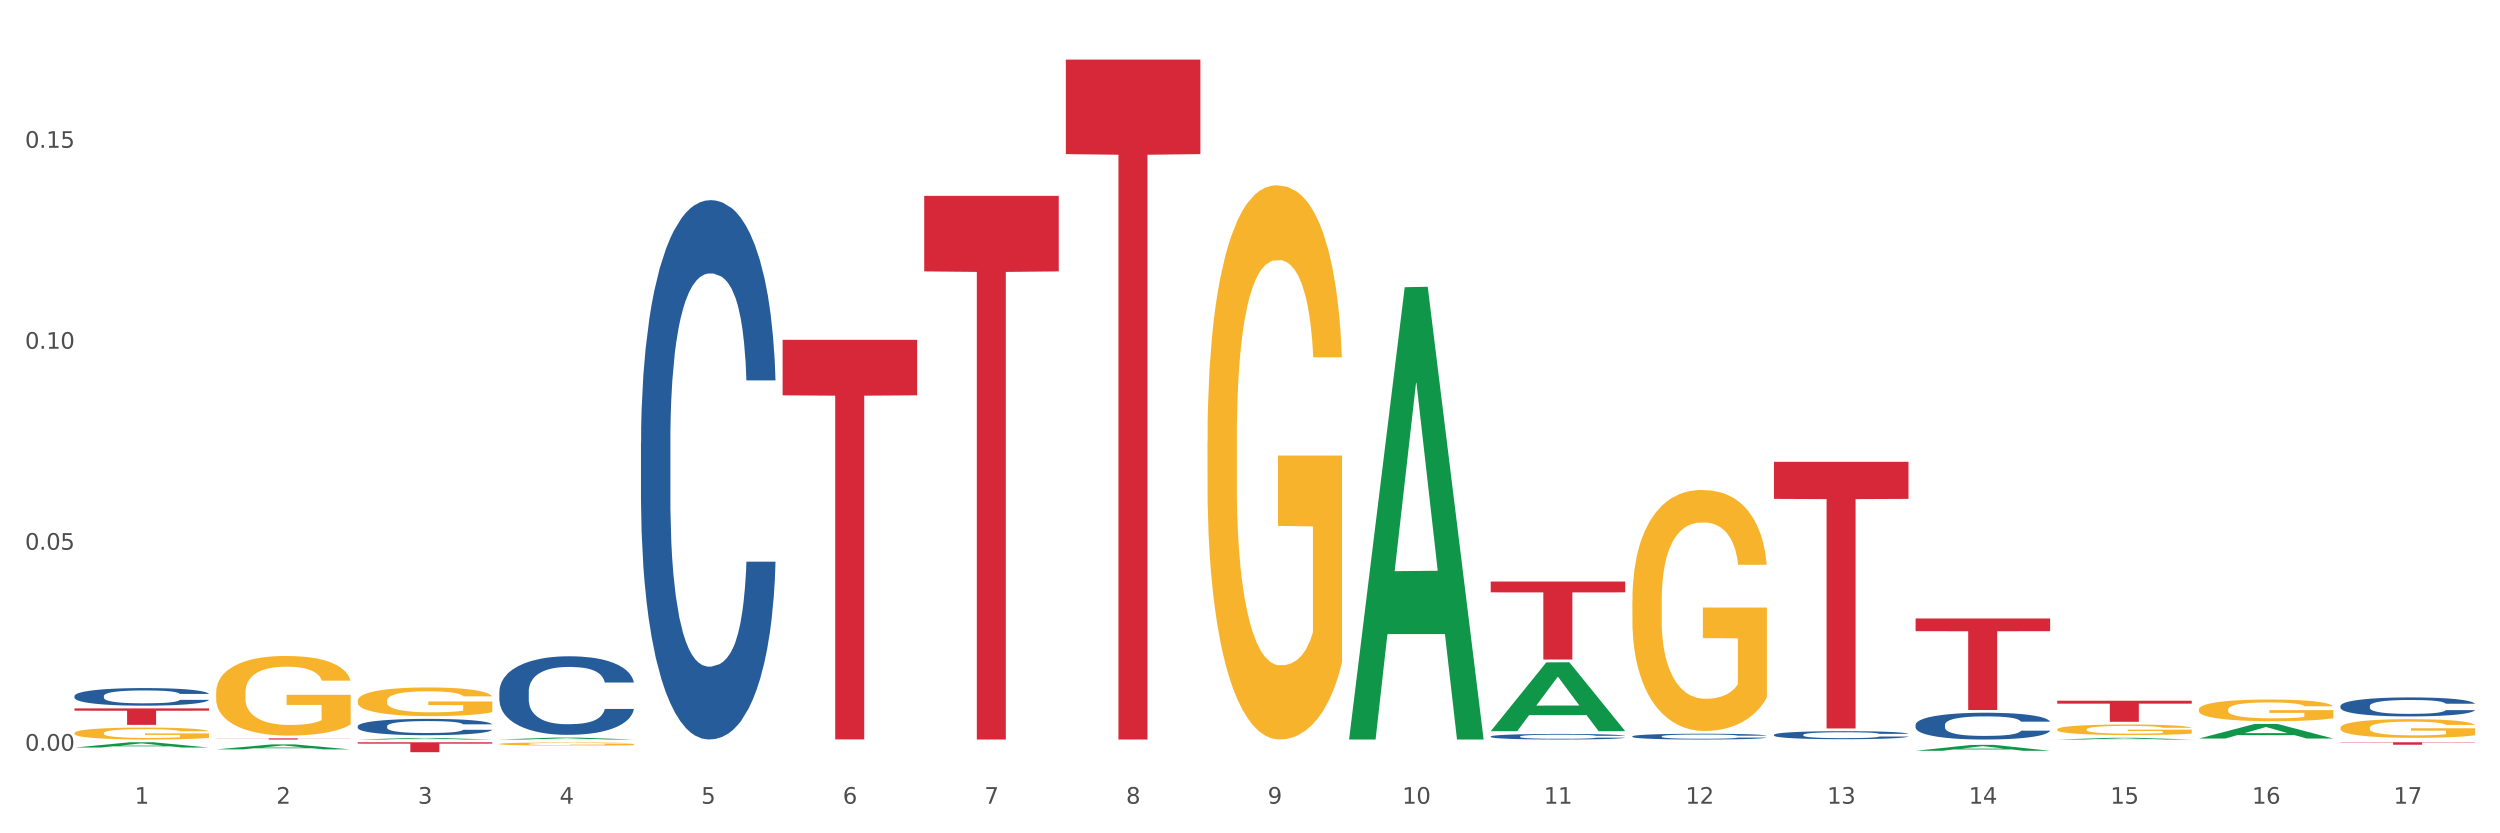
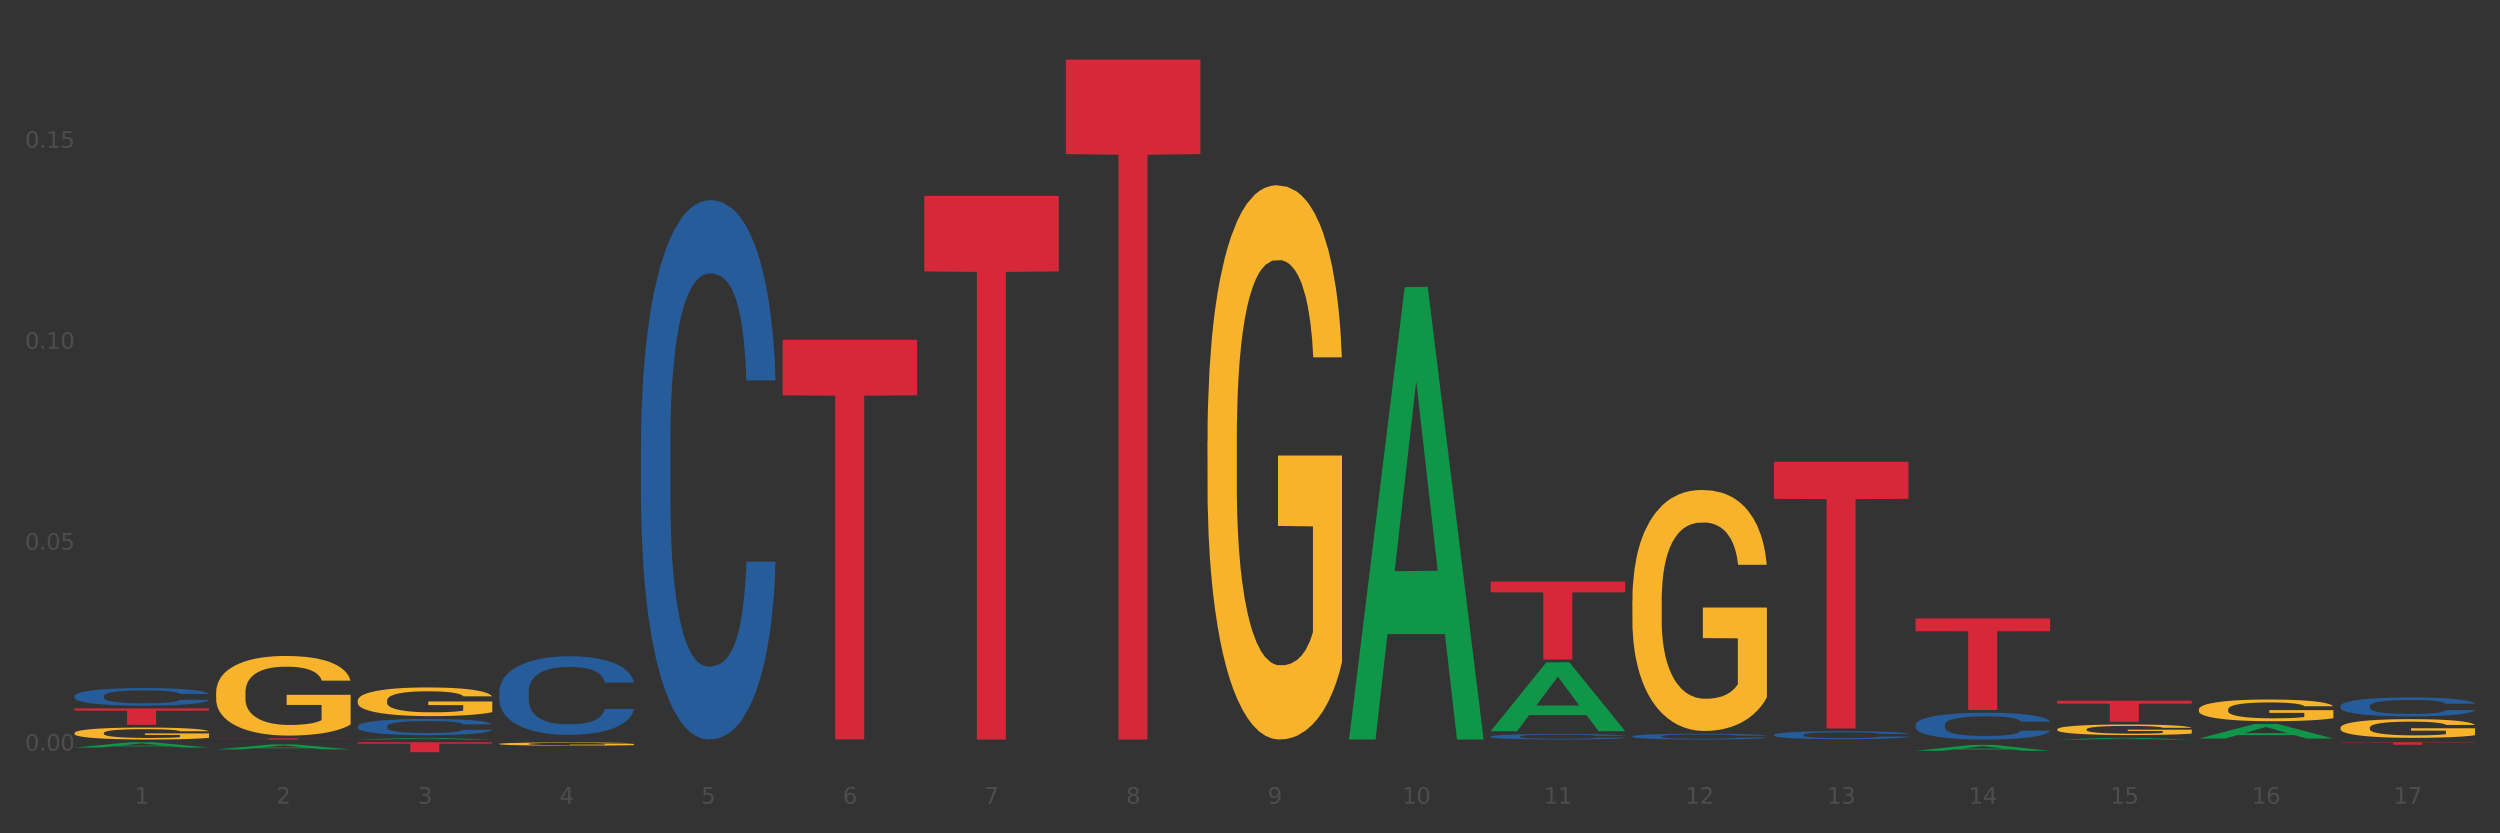
<svg xmlns="http://www.w3.org/2000/svg" xmlns:xlink="http://www.w3.org/1999/xlink" width="1080pt" height="360pt" viewBox="0 0 1080 360" version="1.1">
  <rect x="0" y="0" width="1080" height="360" fill="#333333" stroke="none" />
  <defs>
    <style type="text/css">*{stroke-linejoin: round; stroke-linecap: butt}</style>
  </defs>
  <g id="figure_1">
    <g id="patch_1">
-       <path d="M 0 360  L 1080 360  L 1080 0  L 0 0  z " style="fill: #ffffff; stroke: #ffffff; stroke-linejoin: miter" />
-     </g>
+       </g>
    <g id="axes_1">
      <g id="matplotlib.axis_1">
        <g id="xtick_1">
          <g id="text_1">
            <g style="fill: #4d4d4d" transform="translate(58.182 347.204) scale(0.096 -0.096)">
              <defs>
                <path id="DejaVuSans-31" d="M 794 531  L 1825 531  L 1825 4091  L 703 3866  L 703 4441  L 1819 4666  L 2450 4666  L 2450 531  L 3481 531  L 3481 0  L 794 0  L 794 531  z " transform="scale(0.016)" />
              </defs>
              <use xlink:href="#DejaVuSans-31" />
            </g>
          </g>
        </g>
        <g id="xtick_2">
          <g id="text_2">
            <g style="fill: #4d4d4d" transform="translate(119.364 347.204) scale(0.096 -0.096)">
              <defs>
                <path id="DejaVuSans-32" d="M 1228 531  L 3431 531  L 3431 0  L 469 0  L 469 531  Q 828 903 1448 1529  Q 2069 2156 2228 2338  Q 2531 2678 2651 2914  Q 2772 3150 2772 3378  Q 2772 3750 2511 3984  Q 2250 4219 1831 4219  Q 1534 4219 1204 4116  Q 875 4013 500 3803  L 500 4441  Q 881 4594 1212 4672  Q 1544 4750 1819 4750  Q 2544 4750 2975 4387  Q 3406 4025 3406 3419  Q 3406 3131 3298 2873  Q 3191 2616 2906 2266  Q 2828 2175 2409 1742  Q 1991 1309 1228 531  z " transform="scale(0.016)" />
              </defs>
              <use xlink:href="#DejaVuSans-32" />
            </g>
          </g>
        </g>
        <g id="xtick_3">
          <g id="text_3">
            <g style="fill: #4d4d4d" transform="translate(180.545 347.204) scale(0.096 -0.096)">
              <defs>
                <path id="DejaVuSans-33" d="M 2597 2516  Q 3050 2419 3304 2112  Q 3559 1806 3559 1356  Q 3559 666 3084 287  Q 2609 -91 1734 -91  Q 1441 -91 1130 -33  Q 819 25 488 141  L 488 750  Q 750 597 1062 519  Q 1375 441 1716 441  Q 2309 441 2620 675  Q 2931 909 2931 1356  Q 2931 1769 2642 2001  Q 2353 2234 1838 2234  L 1294 2234  L 1294 2753  L 1863 2753  Q 2328 2753 2575 2939  Q 2822 3125 2822 3475  Q 2822 3834 2567 4026  Q 2313 4219 1838 4219  Q 1578 4219 1281 4162  Q 984 4106 628 3988  L 628 4550  Q 988 4650 1302 4700  Q 1616 4750 1894 4750  Q 2613 4750 3031 4423  Q 3450 4097 3450 3541  Q 3450 3153 3228 2886  Q 3006 2619 2597 2516  z " transform="scale(0.016)" />
              </defs>
              <use xlink:href="#DejaVuSans-33" />
            </g>
          </g>
        </g>
        <g id="xtick_4">
          <g id="text_4">
            <g style="fill: #4d4d4d" transform="translate(241.726 347.204) scale(0.096 -0.096)">
              <defs>
-                 <path id="DejaVuSans-34" d="M 2419 4116  L 825 1625  L 2419 1625  L 2419 4116  z M 2253 4666  L 3047 4666  L 3047 1625  L 3713 1625  L 3713 1100  L 3047 1100  L 3047 0  L 2419 0  L 2419 1100  L 313 1100  L 313 1709  L 2253 4666  z " transform="scale(0.016)" />
+                 <path id="DejaVuSans-34" d="M 2419 4116  L 825 1625  L 2419 1625  L 2419 4116  z M 2253 4666  L 3047 4666  L 3047 1625  L 3713 1625  L 3713 1100  L 3047 1100  L 3047 0  L 2419 0  L 2419 1100  L 313 1100  L 313 1709  z " transform="scale(0.016)" />
              </defs>
              <use xlink:href="#DejaVuSans-34" />
            </g>
          </g>
        </g>
        <g id="xtick_5">
          <g id="text_5">
            <g style="fill: #4d4d4d" transform="translate(302.908 347.204) scale(0.096 -0.096)">
              <defs>
                <path id="DejaVuSans-35" d="M 691 4666  L 3169 4666  L 3169 4134  L 1269 4134  L 1269 2991  Q 1406 3038 1543 3061  Q 1681 3084 1819 3084  Q 2600 3084 3056 2656  Q 3513 2228 3513 1497  Q 3513 744 3044 326  Q 2575 -91 1722 -91  Q 1428 -91 1123 -41  Q 819 9 494 109  L 494 744  Q 775 591 1075 516  Q 1375 441 1709 441  Q 2250 441 2565 725  Q 2881 1009 2881 1497  Q 2881 1984 2565 2268  Q 2250 2553 1709 2553  Q 1456 2553 1204 2497  Q 953 2441 691 2322  L 691 4666  z " transform="scale(0.016)" />
              </defs>
              <use xlink:href="#DejaVuSans-35" />
            </g>
          </g>
        </g>
        <g id="xtick_6">
          <g id="text_6">
            <g style="fill: #4d4d4d" transform="translate(364.089 347.204) scale(0.096 -0.096)">
              <defs>
                <path id="DejaVuSans-36" d="M 2113 2584  Q 1688 2584 1439 2293  Q 1191 2003 1191 1497  Q 1191 994 1439 701  Q 1688 409 2113 409  Q 2538 409 2786 701  Q 3034 994 3034 1497  Q 3034 2003 2786 2293  Q 2538 2584 2113 2584  z M 3366 4563  L 3366 3988  Q 3128 4100 2886 4159  Q 2644 4219 2406 4219  Q 1781 4219 1451 3797  Q 1122 3375 1075 2522  Q 1259 2794 1537 2939  Q 1816 3084 2150 3084  Q 2853 3084 3261 2657  Q 3669 2231 3669 1497  Q 3669 778 3244 343  Q 2819 -91 2113 -91  Q 1303 -91 875 529  Q 447 1150 447 2328  Q 447 3434 972 4092  Q 1497 4750 2381 4750  Q 2619 4750 2861 4703  Q 3103 4656 3366 4563  z " transform="scale(0.016)" />
              </defs>
              <use xlink:href="#DejaVuSans-36" />
            </g>
          </g>
        </g>
        <g id="xtick_7">
          <g id="text_7">
            <g style="fill: #4d4d4d" transform="translate(425.271 347.204) scale(0.096 -0.096)">
              <defs>
                <path id="DejaVuSans-37" d="M 525 4666  L 3525 4666  L 3525 4397  L 1831 0  L 1172 0  L 2766 4134  L 525 4134  L 525 4666  z " transform="scale(0.016)" />
              </defs>
              <use xlink:href="#DejaVuSans-37" />
            </g>
          </g>
        </g>
        <g id="xtick_8">
          <g id="text_8">
            <g style="fill: #4d4d4d" transform="translate(486.452 347.204) scale(0.096 -0.096)">
              <defs>
                <path id="DejaVuSans-38" d="M 2034 2216  Q 1584 2216 1326 1975  Q 1069 1734 1069 1313  Q 1069 891 1326 650  Q 1584 409 2034 409  Q 2484 409 2743 651  Q 3003 894 3003 1313  Q 3003 1734 2745 1975  Q 2488 2216 2034 2216  z M 1403 2484  Q 997 2584 770 2862  Q 544 3141 544 3541  Q 544 4100 942 4425  Q 1341 4750 2034 4750  Q 2731 4750 3128 4425  Q 3525 4100 3525 3541  Q 3525 3141 3298 2862  Q 3072 2584 2669 2484  Q 3125 2378 3379 2068  Q 3634 1759 3634 1313  Q 3634 634 3220 271  Q 2806 -91 2034 -91  Q 1263 -91 848 271  Q 434 634 434 1313  Q 434 1759 690 2068  Q 947 2378 1403 2484  z M 1172 3481  Q 1172 3119 1398 2916  Q 1625 2713 2034 2713  Q 2441 2713 2670 2916  Q 2900 3119 2900 3481  Q 2900 3844 2670 4047  Q 2441 4250 2034 4250  Q 1625 4250 1398 4047  Q 1172 3844 1172 3481  z " transform="scale(0.016)" />
              </defs>
              <use xlink:href="#DejaVuSans-38" />
            </g>
          </g>
        </g>
        <g id="xtick_9">
          <g id="text_9">
            <g style="fill: #4d4d4d" transform="translate(547.634 347.204) scale(0.096 -0.096)">
              <defs>
                <path id="DejaVuSans-39" d="M 703 97  L 703 672  Q 941 559 1184 500  Q 1428 441 1663 441  Q 2288 441 2617 861  Q 2947 1281 2994 2138  Q 2813 1869 2534 1725  Q 2256 1581 1919 1581  Q 1219 1581 811 2004  Q 403 2428 403 3163  Q 403 3881 828 4315  Q 1253 4750 1959 4750  Q 2769 4750 3195 4129  Q 3622 3509 3622 2328  Q 3622 1225 3098 567  Q 2575 -91 1691 -91  Q 1453 -91 1209 -44  Q 966 3 703 97  z M 1959 2075  Q 2384 2075 2632 2365  Q 2881 2656 2881 3163  Q 2881 3666 2632 3958  Q 2384 4250 1959 4250  Q 1534 4250 1286 3958  Q 1038 3666 1038 3163  Q 1038 2656 1286 2365  Q 1534 2075 1959 2075  z " transform="scale(0.016)" />
              </defs>
              <use xlink:href="#DejaVuSans-39" />
            </g>
          </g>
        </g>
        <g id="xtick_10">
          <g id="text_10">
            <g style="fill: #4d4d4d" transform="translate(605.761 347.204) scale(0.096 -0.096)">
              <defs>
                <path id="DejaVuSans-30" d="M 2034 4250  Q 1547 4250 1301 3770  Q 1056 3291 1056 2328  Q 1056 1369 1301 889  Q 1547 409 2034 409  Q 2525 409 2770 889  Q 3016 1369 3016 2328  Q 3016 3291 2770 3770  Q 2525 4250 2034 4250  z M 2034 4750  Q 2819 4750 3233 4129  Q 3647 3509 3647 2328  Q 3647 1150 3233 529  Q 2819 -91 2034 -91  Q 1250 -91 836 529  Q 422 1150 422 2328  Q 422 3509 836 4129  Q 1250 4750 2034 4750  z " transform="scale(0.016)" />
              </defs>
              <use xlink:href="#DejaVuSans-31" />
              <use xlink:href="#DejaVuSans-30" transform="translate(63.623 0)" />
            </g>
          </g>
        </g>
        <g id="xtick_11">
          <g id="text_11">
            <g style="fill: #4d4d4d" transform="translate(666.942 347.204) scale(0.096 -0.096)">
              <use xlink:href="#DejaVuSans-31" />
              <use xlink:href="#DejaVuSans-31" transform="translate(63.623 0)" />
            </g>
          </g>
        </g>
        <g id="xtick_12">
          <g id="text_12">
            <g style="fill: #4d4d4d" transform="translate(728.124 347.204) scale(0.096 -0.096)">
              <use xlink:href="#DejaVuSans-31" />
              <use xlink:href="#DejaVuSans-32" transform="translate(63.623 0)" />
            </g>
          </g>
        </g>
        <g id="xtick_13">
          <g id="text_13">
            <g style="fill: #4d4d4d" transform="translate(789.305 347.204) scale(0.096 -0.096)">
              <use xlink:href="#DejaVuSans-31" />
              <use xlink:href="#DejaVuSans-33" transform="translate(63.623 0)" />
            </g>
          </g>
        </g>
        <g id="xtick_14">
          <g id="text_14">
            <g style="fill: #4d4d4d" transform="translate(850.487 347.204) scale(0.096 -0.096)">
              <use xlink:href="#DejaVuSans-31" />
              <use xlink:href="#DejaVuSans-34" transform="translate(63.623 0)" />
            </g>
          </g>
        </g>
        <g id="xtick_15">
          <g id="text_15">
            <g style="fill: #4d4d4d" transform="translate(911.668 347.204) scale(0.096 -0.096)">
              <use xlink:href="#DejaVuSans-31" />
              <use xlink:href="#DejaVuSans-35" transform="translate(63.623 0)" />
            </g>
          </g>
        </g>
        <g id="xtick_16">
          <g id="text_16">
            <g style="fill: #4d4d4d" transform="translate(972.849 347.204) scale(0.096 -0.096)">
              <use xlink:href="#DejaVuSans-31" />
              <use xlink:href="#DejaVuSans-36" transform="translate(63.623 0)" />
            </g>
          </g>
        </g>
        <g id="xtick_17">
          <g id="text_17">
            <g style="fill: #4d4d4d" transform="translate(1034.031 347.204) scale(0.096 -0.096)">
              <use xlink:href="#DejaVuSans-31" />
              <use xlink:href="#DejaVuSans-37" transform="translate(63.623 0)" />
            </g>
          </g>
        </g>
        <g id="xtick_18" />
        <g id="xtick_19" />
        <g id="xtick_20" />
        <g id="xtick_21" />
        <g id="xtick_22" />
        <g id="xtick_23" />
        <g id="xtick_24" />
        <g id="xtick_25" />
        <g id="xtick_26" />
        <g id="xtick_27" />
        <g id="xtick_28" />
        <g id="xtick_29" />
        <g id="xtick_30" />
        <g id="xtick_31" />
        <g id="xtick_32" />
        <g id="xtick_33" />
      </g>
      <g id="matplotlib.axis_2">
        <g id="ytick_1">
          <g id="text_18">
            <g style="fill: #4d4d4d" transform="translate(10.8 324.299) scale(0.096 -0.096)">
              <defs>
                <path id="DejaVuSans-2e" d="M 684 794  L 1344 794  L 1344 0  L 684 0  L 684 794  z " transform="scale(0.016)" />
              </defs>
              <use xlink:href="#DejaVuSans-30" />
              <use xlink:href="#DejaVuSans-2e" transform="translate(63.623 0)" />
              <use xlink:href="#DejaVuSans-30" transform="translate(95.41 0)" />
              <use xlink:href="#DejaVuSans-30" transform="translate(159.033 0)" />
            </g>
          </g>
        </g>
        <g id="ytick_2">
          <g id="text_19">
            <g style="fill: #4d4d4d" transform="translate(10.8 237.478) scale(0.096 -0.096)">
              <use xlink:href="#DejaVuSans-30" />
              <use xlink:href="#DejaVuSans-2e" transform="translate(63.623 0)" />
              <use xlink:href="#DejaVuSans-30" transform="translate(95.41 0)" />
              <use xlink:href="#DejaVuSans-35" transform="translate(159.033 0)" />
            </g>
          </g>
        </g>
        <g id="ytick_3">
          <g id="text_20">
            <g style="fill: #4d4d4d" transform="translate(10.8 150.657) scale(0.096 -0.096)">
              <use xlink:href="#DejaVuSans-30" />
              <use xlink:href="#DejaVuSans-2e" transform="translate(63.623 0)" />
              <use xlink:href="#DejaVuSans-31" transform="translate(95.41 0)" />
              <use xlink:href="#DejaVuSans-30" transform="translate(159.033 0)" />
            </g>
          </g>
        </g>
        <g id="ytick_4">
          <g id="text_21">
            <g style="fill: #4d4d4d" transform="translate(10.8 63.836) scale(0.096 -0.096)">
              <use xlink:href="#DejaVuSans-30" />
              <use xlink:href="#DejaVuSans-2e" transform="translate(63.623 0)" />
              <use xlink:href="#DejaVuSans-31" transform="translate(95.41 0)" />
              <use xlink:href="#DejaVuSans-35" transform="translate(159.033 0)" />
            </g>
          </g>
        </g>
        <g id="ytick_5" />
        <g id="ytick_6" />
        <g id="ytick_7" />
        <g id="ytick_8" />
      </g>
      <g id="PolyCollection_1">
        <path d="M 32.175 316.695  L 32.244 316.691  L 32.244 316.521  L 32.381 316.375  L 33.067 316.021  L 34.096 315.729  L 34.851 315.573  L 35.606 315.446  L 36.498 315.319  L 37.596 315.187  L 39.586 314.994  L 40.821 314.895  L 42.331 314.791  L 45.076 314.64  L 47.066 314.555  L 49.124 314.484  L 52.487 314.4  L 54.683 314.362  L 57.016 314.334  L 59.829 314.315  L 61.957 314.31  L 66.623 314.324  L 70.603 314.367  L 72.524 314.4  L 74.995 314.456  L 76.299 314.494  L 78.426 314.569  L 80.622 314.668  L 82.131 314.753  L 84.396 314.913  L 86.111 315.074  L 87.69 315.272  L 88.513 315.408  L 89.131 315.536  L 89.68 315.682  L 90.229 315.913  L 77.877 315.913  L 77.397 315.748  L 76.642 315.592  L 75.544 315.441  L 74.583 315.347  L 72.936 315.229  L 71.426 315.154  L 69.848 315.097  L 67.927 315.05  L 66.417 315.027  L 64.29 315.008  L 60.104 315.012  L 57.29 315.05  L 55.369 315.097  L 54.134 315.14  L 53.036 315.187  L 51.801 315.253  L 50.36 315.352  L 49.33 315.441  L 48.301 315.555  L 47.478 315.668  L 46.723 315.8  L 46.105 315.941  L 45.625 316.087  L 45.213 316.266  L 44.87 316.563  L 44.87 317.209  L 45.007 317.355  L 45.35 317.549  L 45.762 317.695  L 46.448 317.869  L 47.066 317.987  L 48.232 318.157  L 49.536 318.298  L 50.566 318.388  L 51.595 318.463  L 53.379 318.567  L 55.369 318.652  L 57.085 318.704  L 59.418 318.751  L 60.996 318.77  L 62.368 318.779  L 65.731 318.779  L 68.133 318.765  L 70.809 318.732  L 72.868 318.689  L 74.583 318.638  L 76.504 318.553  L 77.74 318.473  L 77.74 317.487  L 62.643 317.483  L 62.643 316.827  L 90.297 316.827  L 90.297 318.751  L 89.131 318.85  L 87.827 318.939  L 86.455 319.019  L 84.396 319.118  L 81.926 319.213  L 79.73 319.279  L 77.397 319.335  L 74.652 319.387  L 71.083 319.434  L 68.887 319.453  L 66.143 319.467  L 62.917 319.472  L 60.104 319.463  L 57.359 319.439  L 54.477 319.397  L 51.663 319.335  L 49.536 319.274  L 47.409 319.199  L 45.144 319.1  L 43.36 319.005  L 41.988 318.92  L 40.478 318.812  L 38.831 318.671  L 37.596 318.543  L 36.498 318.411  L 35.332 318.242  L 34.508 318.095  L 33.685 317.912  L 33.204 317.775  L 32.655 317.563  L 32.244 317.266  L 32.175 316.695  z " clip-path="url(#p2814a27811)" style="fill: #f7b32b" />
        <path d="M 93.356 299.271  L 93.425 299.24  L 93.425 298.109  L 93.562 297.135  L 94.248 294.779  L 95.278 292.831  L 96.033 291.794  L 96.787 290.946  L 97.68 290.098  L 98.778 289.218  L 100.768 287.93  L 102.003 287.27  L 103.512 286.579  L 106.257 285.574  L 108.247 285.008  L 110.306 284.537  L 113.668 283.972  L 115.864 283.72  L 118.197 283.532  L 121.011 283.406  L 123.138 283.375  L 127.804 283.469  L 131.784 283.752  L 133.706 283.972  L 136.176 284.349  L 137.48 284.6  L 139.607 285.103  L 141.803 285.762  L 143.313 286.328  L 145.577 287.396  L 147.293 288.464  L 148.871 289.784  L 149.695 290.695  L 150.312 291.543  L 150.861 292.517  L 151.41 294.056  L 139.058 294.056  L 138.578 292.957  L 137.823 291.92  L 136.725 290.915  L 135.764 290.286  L 134.118 289.501  L 132.608 288.998  L 131.03 288.621  L 129.108 288.307  L 127.599 288.15  L 125.471 288.024  L 121.285 288.056  L 118.472 288.307  L 116.55 288.621  L 115.315 288.904  L 114.217 289.218  L 112.982 289.658  L 111.541 290.318  L 110.512 290.915  L 109.482 291.669  L 108.659 292.423  L 107.904 293.302  L 107.287 294.245  L 106.806 295.219  L 106.394 296.413  L 106.051 298.392  L 106.051 302.696  L 106.189 303.67  L 106.532 304.958  L 106.943 305.932  L 107.63 307.094  L 108.247 307.88  L 109.414 309.011  L 110.718 309.953  L 111.747 310.55  L 112.776 311.053  L 114.56 311.744  L 116.55 312.309  L 118.266 312.655  L 120.599 312.969  L 122.177 313.095  L 123.55 313.158  L 126.912 313.158  L 129.314 313.063  L 131.99 312.844  L 134.049 312.561  L 135.764 312.215  L 137.686 311.65  L 138.921 311.116  L 138.921 304.549  L 123.824 304.518  L 123.824 300.151  L 151.479 300.151  L 151.479 312.969  L 150.312 313.629  L 149.008 314.226  L 147.636 314.76  L 145.577 315.42  L 143.107 316.048  L 140.911 316.488  L 138.578 316.865  L 135.833 317.21  L 132.265 317.525  L 130.069 317.65  L 127.324 317.745  L 124.099 317.776  L 121.285 317.713  L 118.54 317.556  L 115.658 317.273  L 112.845 316.865  L 110.718 316.456  L 108.59 315.954  L 106.326 315.294  L 104.542 314.666  L 103.169 314.1  L 101.66 313.378  L 100.013 312.435  L 98.778 311.587  L 97.68 310.707  L 96.513 309.576  L 95.69 308.602  L 94.866 307.377  L 94.386 306.466  L 93.837 305.052  L 93.425 303.073  L 93.356 299.271  z " clip-path="url(#p2814a27811)" style="fill: #f7b32b" />
        <path d="M 154.538 302.708  L 154.606 302.696  L 154.606 302.289  L 154.744 301.938  L 155.43 301.089  L 156.459 300.387  L 157.214 300.014  L 157.969 299.708  L 158.861 299.402  L 159.959 299.085  L 161.949 298.621  L 163.184 298.384  L 164.694 298.135  L 167.439 297.772  L 169.429 297.569  L 171.487 297.399  L 174.85 297.195  L 177.046 297.105  L 179.379 297.037  L 182.192 296.991  L 184.32 296.98  L 188.986 297.014  L 192.966 297.116  L 194.887 297.195  L 197.358 297.331  L 198.661 297.421  L 200.789 297.603  L 202.985 297.84  L 204.494 298.044  L 206.759 298.429  L 208.474 298.814  L 210.053 299.289  L 210.876 299.618  L 211.494 299.923  L 212.043 300.274  L 212.592 300.829  L 200.24 300.829  L 199.759 300.433  L 199.005 300.059  L 197.907 299.697  L 196.946 299.47  L 195.299 299.187  L 193.789 299.006  L 192.211 298.87  L 190.29 298.757  L 188.78 298.701  L 186.653 298.655  L 182.467 298.667  L 179.653 298.757  L 177.732 298.87  L 176.497 298.972  L 175.399 299.085  L 174.164 299.244  L 172.723 299.482  L 171.693 299.697  L 170.664 299.968  L 169.84 300.24  L 169.086 300.557  L 168.468 300.897  L 167.988 301.248  L 167.576 301.678  L 167.233 302.391  L 167.233 303.942  L 167.37 304.293  L 167.713 304.757  L 168.125 305.108  L 168.811 305.526  L 169.429 305.809  L 170.595 306.217  L 171.899 306.557  L 172.928 306.772  L 173.958 306.953  L 175.742 307.202  L 177.732 307.405  L 179.447 307.53  L 181.781 307.643  L 183.359 307.688  L 184.731 307.711  L 188.094 307.711  L 190.495 307.677  L 193.172 307.598  L 195.23 307.496  L 196.946 307.372  L 198.867 307.168  L 200.102 306.975  L 200.102 304.61  L 185.006 304.598  L 185.006 303.025  L 212.66 303.025  L 212.66 307.643  L 211.494 307.881  L 210.19 308.096  L 208.817 308.288  L 206.759 308.526  L 204.288 308.753  L 202.092 308.911  L 199.759 309.047  L 197.014 309.171  L 193.446 309.285  L 191.25 309.33  L 188.505 309.364  L 185.28 309.375  L 182.467 309.352  L 179.722 309.296  L 176.84 309.194  L 174.026 309.047  L 171.899 308.9  L 169.772 308.719  L 167.507 308.481  L 165.723 308.254  L 164.351 308.051  L 162.841 307.79  L 161.194 307.451  L 159.959 307.145  L 158.861 306.828  L 157.694 306.421  L 156.871 306.07  L 156.048 305.628  L 155.567 305.3  L 155.018 304.791  L 154.606 304.077  L 154.538 302.708  z " clip-path="url(#p2814a27811)" style="fill: #f7b32b" />
        <path d="M 215.719 321.374  L 215.788 321.373  L 215.788 321.329  L 215.925 321.29  L 216.611 321.197  L 217.641 321.121  L 218.395 321.08  L 219.15 321.046  L 220.042 321.013  L 221.14 320.978  L 223.13 320.928  L 224.366 320.902  L 225.875 320.874  L 228.62 320.835  L 230.61 320.812  L 232.669 320.794  L 236.031 320.772  L 238.227 320.762  L 240.56 320.754  L 243.374 320.749  L 245.501 320.748  L 250.167 320.752  L 254.147 320.763  L 256.069 320.772  L 258.539 320.786  L 259.843 320.796  L 261.97 320.816  L 264.166 320.842  L 265.676 320.864  L 267.94 320.907  L 269.656 320.949  L 271.234 321.001  L 272.057 321.037  L 272.675 321.07  L 273.224 321.108  L 273.773 321.169  L 261.421 321.169  L 260.941 321.126  L 260.186 321.085  L 259.088 321.045  L 258.127 321.02  L 256.48 320.989  L 254.971 320.97  L 253.392 320.955  L 251.471 320.942  L 249.961 320.936  L 247.834 320.931  L 243.648 320.933  L 240.835 320.942  L 238.913 320.955  L 237.678 320.966  L 236.58 320.978  L 235.345 320.996  L 233.904 321.022  L 232.875 321.045  L 231.845 321.075  L 231.022 321.105  L 230.267 321.139  L 229.649 321.176  L 229.169 321.215  L 228.757 321.262  L 228.414 321.34  L 228.414 321.509  L 228.551 321.548  L 228.895 321.598  L 229.306 321.637  L 229.993 321.683  L 230.61 321.714  L 231.777 321.758  L 233.08 321.795  L 234.11 321.819  L 235.139 321.839  L 236.923 321.866  L 238.913 321.888  L 240.629 321.902  L 242.962 321.914  L 244.54 321.919  L 245.913 321.921  L 249.275 321.921  L 251.677 321.918  L 254.353 321.909  L 256.412 321.898  L 258.127 321.884  L 260.049 321.862  L 261.284 321.841  L 261.284 321.582  L 246.187 321.581  L 246.187 321.409  L 273.842 321.409  L 273.842 321.914  L 272.675 321.94  L 271.371 321.964  L 269.999 321.985  L 267.94 322.011  L 265.47 322.035  L 263.274 322.053  L 260.941 322.068  L 258.196 322.081  L 254.628 322.094  L 252.432 322.098  L 249.687 322.102  L 246.462 322.103  L 243.648 322.101  L 240.903 322.095  L 238.021 322.084  L 235.208 322.068  L 233.08 322.051  L 230.953 322.032  L 228.689 322.006  L 226.905 321.981  L 225.532 321.959  L 224.022 321.93  L 222.376 321.893  L 221.14 321.86  L 220.042 321.825  L 218.876 321.78  L 218.052 321.742  L 217.229 321.694  L 216.749 321.658  L 216.2 321.602  L 215.788 321.524  L 215.719 321.374  z " clip-path="url(#p2814a27811)" style="fill: #f7b32b" />
        <path d="M 521.626 190.674  L 521.695 190.455  L 521.695 182.583  L 521.832 175.804  L 522.518 159.403  L 523.548 145.846  L 524.303 138.63  L 525.057 132.725  L 525.949 126.821  L 527.047 120.698  L 529.037 111.733  L 530.273 107.141  L 531.782 102.33  L 534.527 95.332  L 536.517 91.396  L 538.576 88.116  L 541.938 84.18  L 544.134 82.431  L 546.467 81.119  L 549.281 80.244  L 551.408 80.025  L 556.074 80.681  L 560.054 82.649  L 561.976 84.18  L 564.446 86.804  L 565.75 88.553  L 567.877 92.052  L 570.073 96.644  L 571.583 100.58  L 573.847 108.015  L 575.563 115.45  L 577.141 124.634  L 577.965 130.976  L 578.582 136.88  L 579.131 143.659  L 579.68 154.374  L 567.328 154.374  L 566.848 146.72  L 566.093 139.504  L 564.995 132.507  L 564.034 128.133  L 562.387 122.666  L 560.878 119.168  L 559.299 116.544  L 557.378 114.357  L 555.868 113.263  L 553.741 112.389  L 549.555 112.607  L 546.742 114.357  L 544.82 116.544  L 543.585 118.512  L 542.487 120.698  L 541.252 123.76  L 539.811 128.352  L 538.782 132.507  L 537.752 137.755  L 536.929 143.003  L 536.174 149.126  L 535.556 155.686  L 535.076 162.465  L 534.664 170.774  L 534.321 184.551  L 534.321 214.509  L 534.459 221.288  L 534.802 230.253  L 535.213 237.032  L 535.9 245.123  L 536.517 250.59  L 537.684 258.462  L 538.988 265.022  L 540.017 269.177  L 541.046 272.676  L 542.83 277.487  L 544.82 281.423  L 546.536 283.828  L 548.869 286.015  L 550.447 286.89  L 551.82 287.327  L 555.182 287.327  L 557.584 286.671  L 560.26 285.14  L 562.319 283.172  L 564.034 280.767  L 565.956 276.831  L 567.191 273.113  L 567.191 227.411  L 552.094 227.192  L 552.094 196.797  L 579.749 196.797  L 579.749 286.015  L 578.582 290.607  L 577.278 294.762  L 575.906 298.479  L 573.847 303.072  L 571.377 307.445  L 569.181 310.506  L 566.848 313.13  L 564.103 315.536  L 560.535 317.723  L 558.339 318.597  L 555.594 319.253  L 552.369 319.472  L 549.555 319.035  L 546.81 317.941  L 543.928 315.973  L 541.115 313.13  L 538.988 310.288  L 536.86 306.789  L 534.596 302.197  L 532.812 297.823  L 531.439 293.887  L 529.93 288.858  L 528.283 282.298  L 527.047 276.393  L 525.949 270.271  L 524.783 262.398  L 523.959 255.62  L 523.136 247.091  L 522.656 240.75  L 522.107 230.909  L 521.695 217.133  L 521.626 190.674  z " clip-path="url(#p2814a27811)" style="fill: #f7b32b" />
        <path d="M 705.171 259.781  L 705.239 259.686  L 705.239 256.262  L 705.376 253.314  L 706.063 246.182  L 707.092 240.286  L 707.847 237.148  L 708.602 234.58  L 709.494 232.013  L 710.592 229.35  L 712.582 225.451  L 713.817 223.454  L 715.327 221.362  L 718.071 218.319  L 720.061 216.607  L 722.12 215.181  L 725.483 213.469  L 727.678 212.708  L 730.012 212.137  L 732.825 211.757  L 734.952 211.662  L 739.619 211.947  L 743.599 212.803  L 745.52 213.469  L 747.99 214.61  L 749.294 215.371  L 751.421 216.892  L 753.617 218.889  L 755.127 220.601  L 757.391 223.834  L 759.107 227.068  L 760.685 231.062  L 761.509 233.82  L 762.126 236.387  L 762.675 239.335  L 763.224 243.995  L 750.872 243.995  L 750.392 240.667  L 749.637 237.528  L 748.539 234.485  L 747.579 232.583  L 745.932 230.206  L 744.422 228.684  L 742.844 227.543  L 740.922 226.592  L 739.413 226.117  L 737.285 225.736  L 733.099 225.831  L 730.286 226.592  L 728.365 227.543  L 727.129 228.399  L 726.031 229.35  L 724.796 230.681  L 723.355 232.678  L 722.326 234.485  L 721.297 236.768  L 720.473 239.05  L 719.718 241.713  L 719.101 244.565  L 718.62 247.513  L 718.209 251.127  L 717.866 257.118  L 717.866 270.147  L 718.003 273.095  L 718.346 276.994  L 718.758 279.942  L 719.444 283.46  L 720.061 285.838  L 721.228 289.261  L 722.532 292.114  L 723.561 293.921  L 724.59 295.442  L 726.375 297.534  L 728.365 299.246  L 730.08 300.292  L 732.413 301.243  L 733.992 301.624  L 735.364 301.814  L 738.726 301.814  L 741.128 301.529  L 743.804 300.863  L 745.863 300.007  L 747.579 298.961  L 749.5 297.249  L 750.735 295.633  L 750.735 275.757  L 735.638 275.662  L 735.638 262.444  L 763.293 262.444  L 763.293 301.243  L 762.126 303.24  L 760.823 305.047  L 759.45 306.664  L 757.391 308.661  L 754.921 310.563  L 752.725 311.894  L 750.392 313.035  L 747.647 314.081  L 744.079 315.032  L 741.883 315.413  L 739.138 315.698  L 735.913 315.793  L 733.099 315.603  L 730.355 315.127  L 727.473 314.272  L 724.659 313.035  L 722.532 311.799  L 720.405 310.277  L 718.14 308.28  L 716.356 306.379  L 714.983 304.667  L 713.474 302.48  L 711.827 299.627  L 710.592 297.059  L 709.494 294.396  L 708.327 290.973  L 707.504 288.025  L 706.68 284.316  L 706.2 281.558  L 705.651 277.279  L 705.239 271.288  L 705.171 259.781  z " clip-path="url(#p2814a27811)" style="fill: #f7b32b" />
        <path d="M 888.715 315.094  L 888.783 315.09  L 888.783 314.94  L 888.921 314.811  L 889.607 314.499  L 890.636 314.24  L 891.391 314.103  L 892.146 313.99  L 893.038 313.878  L 894.136 313.761  L 896.126 313.591  L 897.361 313.503  L 898.871 313.411  L 901.616 313.278  L 903.606 313.203  L 905.664 313.141  L 909.027 313.066  L 911.223 313.032  L 913.556 313.007  L 916.369 312.991  L 918.497 312.987  L 923.163 312.999  L 927.143 313.036  L 929.064 313.066  L 931.535 313.116  L 932.838 313.149  L 934.966 313.216  L 937.162 313.303  L 938.671 313.378  L 940.936 313.52  L 942.651 313.661  L 944.23 313.836  L 945.053 313.957  L 945.671 314.07  L 946.22 314.199  L 946.769 314.403  L 934.417 314.403  L 933.936 314.257  L 933.182 314.12  L 932.084 313.986  L 931.123 313.903  L 929.476 313.799  L 927.966 313.732  L 926.388 313.682  L 924.467 313.641  L 922.957 313.62  L 920.83 313.603  L 916.644 313.607  L 913.83 313.641  L 911.909 313.682  L 910.674 313.72  L 909.576 313.761  L 908.341 313.82  L 906.899 313.907  L 905.87 313.986  L 904.841 314.086  L 904.017 314.186  L 903.263 314.303  L 902.645 314.428  L 902.165 314.557  L 901.753 314.715  L 901.41 314.978  L 901.41 315.549  L 901.547 315.678  L 901.89 315.848  L 902.302 315.978  L 902.988 316.132  L 903.606 316.236  L 904.772 316.386  L 906.076 316.511  L 907.105 316.59  L 908.135 316.657  L 909.919 316.748  L 911.909 316.823  L 913.624 316.869  L 915.958 316.911  L 917.536 316.927  L 918.908 316.936  L 922.271 316.936  L 924.672 316.923  L 927.349 316.894  L 929.407 316.857  L 931.123 316.811  L 933.044 316.736  L 934.279 316.665  L 934.279 315.794  L 919.183 315.79  L 919.183 315.211  L 946.837 315.211  L 946.837 316.911  L 945.671 316.998  L 944.367 317.077  L 942.994 317.148  L 940.936 317.236  L 938.465 317.319  L 936.269 317.377  L 933.936 317.427  L 931.191 317.473  L 927.623 317.515  L 925.427 317.532  L 922.682 317.544  L 919.457 317.548  L 916.644 317.54  L 913.899 317.519  L 911.017 317.482  L 908.203 317.427  L 906.076 317.373  L 903.949 317.307  L 901.684 317.219  L 899.9 317.136  L 898.528 317.061  L 897.018 316.965  L 895.371 316.84  L 894.136 316.727  L 893.038 316.611  L 891.871 316.461  L 891.048 316.332  L 890.224 316.169  L 889.744 316.048  L 889.195 315.861  L 888.783 315.599  L 888.715 315.094  z " clip-path="url(#p2814a27811)" style="fill: #f7b32b" />
        <path d="M 949.896 306.526  L 949.965 306.517  L 949.965 306.209  L 950.102 305.944  L 950.788 305.302  L 951.818 304.772  L 952.572 304.489  L 953.327 304.258  L 954.219 304.027  L 955.317 303.788  L 957.307 303.437  L 958.543 303.257  L 960.052 303.069  L 962.797 302.795  L 964.787 302.641  L 966.846 302.513  L 970.208 302.359  L 972.404 302.29  L 974.737 302.239  L 977.551 302.204  L 979.678 302.196  L 984.344 302.222  L 988.324 302.299  L 990.246 302.359  L 992.716 302.461  L 994.02 302.53  L 996.147 302.667  L 998.343 302.846  L 999.853 303  L 1002.117 303.291  L 1003.833 303.582  L 1005.411 303.942  L 1006.234 304.19  L 1006.852 304.421  L 1007.401 304.686  L 1007.95 305.105  L 995.598 305.105  L 995.118 304.806  L 994.363 304.523  L 993.265 304.25  L 992.304 304.079  L 990.657 303.865  L 989.148 303.728  L 987.569 303.625  L 985.648 303.539  L 984.138 303.497  L 982.011 303.462  L 977.825 303.471  L 975.012 303.539  L 973.09 303.625  L 971.855 303.702  L 970.757 303.788  L 969.522 303.907  L 968.081 304.087  L 967.052 304.25  L 966.022 304.455  L 965.199 304.66  L 964.444 304.9  L 963.826 305.157  L 963.346 305.422  L 962.934 305.747  L 962.591 306.286  L 962.591 307.459  L 962.728 307.724  L 963.072 308.075  L 963.483 308.34  L 964.169 308.657  L 964.787 308.871  L 965.954 309.179  L 967.257 309.435  L 968.287 309.598  L 969.316 309.735  L 971.1 309.923  L 973.09 310.077  L 974.806 310.171  L 977.139 310.257  L 978.717 310.291  L 980.09 310.308  L 983.452 310.308  L 985.854 310.282  L 988.53 310.223  L 990.589 310.146  L 992.304 310.051  L 994.226 309.897  L 995.461 309.752  L 995.461 307.963  L 980.364 307.955  L 980.364 306.765  L 1008.019 306.765  L 1008.019 310.257  L 1006.852 310.437  L 1005.548 310.599  L 1004.176 310.745  L 1002.117 310.924  L 999.647 311.095  L 997.451 311.215  L 995.118 311.318  L 992.373 311.412  L 988.805 311.498  L 986.609 311.532  L 983.864 311.558  L 980.639 311.566  L 977.825 311.549  L 975.08 311.506  L 972.198 311.429  L 969.385 311.318  L 967.257 311.207  L 965.13 311.07  L 962.866 310.89  L 961.082 310.719  L 959.709 310.565  L 958.199 310.368  L 956.553 310.111  L 955.317 309.88  L 954.219 309.641  L 953.053 309.333  L 952.229 309.067  L 951.406 308.734  L 950.926 308.485  L 950.377 308.1  L 949.965 307.561  L 949.896 306.526  z " clip-path="url(#p2814a27811)" style="fill: #f7b32b" />
        <path d="M 888.715 319.471  L 888.775 319.47  L 912.743 318.728  L 922.689 318.728  L 946.837 319.472  L 935.333 319.472  L 930.12 319.299  L 905.373 319.299  L 905.193 319.301  L 900.16 319.472  L 888.715 319.472  L 888.715 319.471  L 908.488 319.195  L 927.004 319.195  L 917.836 318.886  L 917.716 318.885  L 917.596 318.887  L 908.428 319.195  L 908.488 319.195  L 888.715 319.471  z " clip-path="url(#p2814a27811)" style="fill: #109648" />
        <path d="M 949.896 319.047  L 949.956 319.041  L 973.924 312.752  L 983.871 312.746  L 1008.019 319.059  L 996.514 319.059  L 991.301 317.589  L 966.554 317.589  L 966.374 317.613  L 961.341 319.059  L 949.896 319.059  L 949.896 319.047  L 969.67 316.712  L 988.185 316.706  L 979.017 314.091  L 978.897 314.079  L 978.778 314.097  L 969.61 316.706  L 969.67 316.712  L 949.896 319.047  z " clip-path="url(#p2814a27811)" style="fill: #109648" />
        <path d="M 1011.078 314.406  L 1011.146 314.399  L 1011.146 314.133  L 1011.284 313.904  L 1011.97 313.351  L 1012.999 312.893  L 1013.754 312.649  L 1014.509 312.45  L 1015.401 312.251  L 1016.499 312.044  L 1018.489 311.741  L 1019.724 311.586  L 1021.234 311.424  L 1023.978 311.188  L 1025.969 311.055  L 1028.027 310.944  L 1031.39 310.811  L 1033.585 310.752  L 1035.919 310.708  L 1038.732 310.678  L 1040.859 310.671  L 1045.526 310.693  L 1049.506 310.76  L 1051.427 310.811  L 1053.897 310.9  L 1055.201 310.959  L 1057.328 311.077  L 1059.524 311.232  L 1061.034 311.365  L 1063.299 311.616  L 1065.014 311.867  L 1066.592 312.177  L 1067.416 312.391  L 1068.033 312.59  L 1068.582 312.819  L 1069.131 313.181  L 1056.78 313.181  L 1056.299 312.923  L 1055.544 312.679  L 1054.446 312.443  L 1053.486 312.295  L 1051.839 312.111  L 1050.329 311.992  L 1048.751 311.904  L 1046.829 311.83  L 1045.32 311.793  L 1043.192 311.764  L 1039.007 311.771  L 1036.193 311.83  L 1034.272 311.904  L 1033.037 311.97  L 1031.939 312.044  L 1030.703 312.147  L 1029.262 312.302  L 1028.233 312.443  L 1027.204 312.62  L 1026.38 312.797  L 1025.625 313.004  L 1025.008 313.225  L 1024.527 313.454  L 1024.116 313.734  L 1023.773 314.2  L 1023.773 315.211  L 1023.91 315.44  L 1024.253 315.742  L 1024.665 315.971  L 1025.351 316.244  L 1025.969 316.429  L 1027.135 316.695  L 1028.439 316.916  L 1029.468 317.056  L 1030.498 317.174  L 1032.282 317.337  L 1034.272 317.47  L 1035.987 317.551  L 1038.32 317.625  L 1039.899 317.654  L 1041.271 317.669  L 1044.634 317.669  L 1047.035 317.647  L 1049.712 317.595  L 1051.77 317.529  L 1053.486 317.448  L 1055.407 317.315  L 1056.642 317.189  L 1056.642 315.646  L 1041.546 315.639  L 1041.546 314.613  L 1069.2 314.613  L 1069.2 317.625  L 1068.033 317.78  L 1066.73 317.92  L 1065.357 318.045  L 1063.299 318.2  L 1060.828 318.348  L 1058.632 318.451  L 1056.299 318.54  L 1053.554 318.621  L 1049.986 318.695  L 1047.79 318.725  L 1045.045 318.747  L 1041.82 318.754  L 1039.007 318.739  L 1036.262 318.702  L 1033.38 318.636  L 1030.566 318.54  L 1028.439 318.444  L 1026.312 318.326  L 1024.047 318.171  L 1022.263 318.023  L 1020.891 317.89  L 1019.381 317.721  L 1017.734 317.499  L 1016.499 317.3  L 1015.401 317.093  L 1014.234 316.827  L 1013.411 316.599  L 1012.587 316.311  L 1012.107 316.097  L 1011.558 315.764  L 1011.146 315.299  L 1011.078 314.406  z " clip-path="url(#p2814a27811)" style="fill: #f7b32b" />
        <path d="M 32.175 306.034  L 90.297 306.034  L 90.297 307.02  L 67.434 307.027  L 67.434 313.13  L 54.901 313.13  L 54.901 307.027  L 32.175 307.02  L 32.175 306.041  L 32.175 306.034  z " clip-path="url(#p2814a27811)" style="fill: #d62839" />
        <path d="M 582.808 319.105  L 582.868 318.921  L 606.836 124.071  L 616.782 123.887  L 640.93 319.472  L 629.425 319.472  L 624.212 273.927  L 599.465 273.927  L 599.286 274.662  L 594.252 319.472  L 582.808 319.472  L 582.808 319.105  L 602.581 246.747  L 621.097 246.564  L 611.929 165.575  L 611.809 165.208  L 611.689 165.759  L 602.521 246.564  L 602.581 246.747  L 582.808 319.105  z " clip-path="url(#p2814a27811)" style="fill: #109648" />
        <path d="M 643.989 315.829  L 644.049 315.801  L 668.017 286.127  L 677.964 286.099  L 702.112 315.885  L 690.607 315.885  L 685.394 308.949  L 660.647 308.949  L 660.467 309.061  L 655.434 315.885  L 643.989 315.885  L 643.989 315.829  L 663.763 304.81  L 682.278 304.782  L 673.11 292.448  L 672.99 292.392  L 672.871 292.476  L 663.703 304.782  L 663.763 304.81  L 643.989 315.829  z " clip-path="url(#p2814a27811)" style="fill: #109648" />
        <path d="M 827.533 324.346  L 827.593 324.343  L 851.561 321.797  L 861.508 321.795  L 885.656 324.35  L 874.151 324.35  L 868.938 323.755  L 844.191 323.755  L 844.011 323.765  L 838.978 324.35  L 827.533 324.35  L 827.533 324.346  L 847.307 323.4  L 865.822 323.398  L 856.654 322.339  L 856.535 322.335  L 856.415 322.342  L 847.247 323.398  L 847.307 323.4  L 827.533 324.346  z " clip-path="url(#p2814a27811)" style="fill: #109648" />
-         <path d="M 215.719 319.47  L 215.779 319.47  L 239.747 318.635  L 249.694 318.635  L 273.842 319.472  L 262.337 319.472  L 257.124 319.277  L 232.377 319.277  L 232.197 319.28  L 227.164 319.472  L 215.719 319.472  L 215.719 319.47  L 235.493 319.161  L 254.008 319.16  L 244.84 318.813  L 244.72 318.811  L 244.601 318.814  L 235.433 319.16  L 235.493 319.161  L 215.719 319.47  z " clip-path="url(#p2814a27811)" style="fill: #109648" />
        <path d="M 93.356 318.956  L 151.479 318.956  L 151.479 319.027  L 128.615 319.028  L 128.615 319.472  L 116.082 319.472  L 116.082 319.028  L 93.356 319.027  L 93.356 318.956  L 93.356 318.956  z " clip-path="url(#p2814a27811)" style="fill: #d62839" />
        <path d="M 154.538 320.652  L 212.66 320.652  L 212.66 321.249  L 189.797 321.253  L 189.797 324.95  L 177.263 324.95  L 177.263 321.253  L 154.538 321.249  L 154.538 320.656  L 154.538 320.652  z " clip-path="url(#p2814a27811)" style="fill: #d62839" />
        <path d="M 827.533 313.102  L 827.602 313.092  L 827.602 312.796  L 827.808 312.394  L 828.564 311.655  L 829.526 311.095  L 831.175 310.44  L 832.068 310.165  L 833.236 309.859  L 835.64 309.363  L 838.388 308.94  L 840.312 308.708  L 841.755 308.56  L 844.984 308.296  L 846.839 308.18  L 848.762 308.084  L 850.411 308.021  L 853.159 307.947  L 855.358 307.915  L 857.9 307.905  L 860.03 307.915  L 862.847 307.958  L 866.969 308.084  L 868.549 308.158  L 870.679 308.285  L 872.877 308.454  L 874.663 308.623  L 876.724 308.866  L 878.854 309.183  L 880.915 309.584  L 882.358 309.954  L 883.526 310.345  L 884.557 310.82  L 885.312 311.338  L 885.656 311.771  L 873.083 311.771  L 872.74 311.38  L 872.053 310.958  L 871.366 310.673  L 870.61 310.44  L 869.442 310.176  L 868.411 310.007  L 866.694 309.806  L 865.114 309.68  L 863.808 309.606  L 862.228 309.542  L 858.862 309.479  L 856.457 309.479  L 854.946 309.5  L 853.091 309.553  L 851.511 309.627  L 849.656 309.753  L 848.213 309.891  L 846.77 310.07  L 845.946 310.197  L 844.709 310.43  L 843.885 310.62  L 842.785 310.947  L 842.167 311.18  L 841.068 311.782  L 840.587 312.225  L 840.381 312.532  L 840.243 312.87  L 840.243 314.518  L 840.656 315.257  L 840.999 315.574  L 841.549 315.933  L 842.579 316.398  L 844.091 316.852  L 845.671 317.18  L 846.976 317.38  L 848.213 317.528  L 849.45 317.645  L 850.961 317.75  L 852.198 317.814  L 854.053 317.877  L 856.251 317.909  L 857.969 317.909  L 861.472 317.856  L 863.053 317.803  L 864.564 317.729  L 866.213 317.613  L 867.518 317.486  L 868.274 317.391  L 869.511 317.19  L 870.472 316.979  L 871.297 316.736  L 871.847 316.525  L 872.465 316.208  L 872.946 315.849  L 873.083 315.659  L 885.656 315.659  L 885.381 316.039  L 884.9 316.409  L 883.938 316.905  L 883.182 317.19  L 882.015 317.539  L 880.778 317.835  L 879.06 318.162  L 877.48 318.405  L 875.831 318.616  L 874.045 318.807  L 870.816 319.071  L 869.648 319.145  L 867.175 319.271  L 865.251 319.345  L 862.434 319.419  L 859.549 319.461  L 856.526 319.472  L 853.846 319.451  L 850.892 319.388  L 849.037 319.324  L 846.976 319.229  L 844.572 319.081  L 842.304 318.902  L 840.175 318.69  L 838.182 318.447  L 836.327 318.173  L 833.923 317.718  L 832.136 317.275  L 830.831 316.863  L 829.938 316.514  L 829.045 316.071  L 828.564 315.764  L 827.808 315.025  L 827.533 314.338  L 827.533 313.102  z " clip-path="url(#p2814a27811)" style="fill: #255c99" />
        <path d="M 766.352 317.424  L 766.421 317.421  L 766.421 317.332  L 766.627 317.211  L 767.383 316.989  L 768.344 316.821  L 769.993 316.624  L 770.886 316.542  L 772.054 316.45  L 774.459 316.301  L 777.207 316.174  L 779.131 316.104  L 780.573 316.06  L 783.802 315.98  L 785.657 315.945  L 787.581 315.917  L 789.23 315.898  L 791.978 315.876  L 794.177 315.866  L 796.719 315.863  L 798.848 315.866  L 801.665 315.879  L 805.787 315.917  L 807.367 315.939  L 809.497 315.977  L 811.696 316.028  L 813.482 316.079  L 815.543 316.152  L 817.673 316.247  L 819.734 316.367  L 821.177 316.478  L 822.345 316.596  L 823.375 316.739  L 824.131 316.894  L 824.474 317.024  L 811.902 317.024  L 811.558 316.907  L 810.871 316.78  L 810.184 316.694  L 809.428 316.624  L 808.261 316.545  L 807.23 316.494  L 805.512 316.434  L 803.932 316.396  L 802.627 316.374  L 801.047 316.355  L 797.68 316.336  L 795.276 316.336  L 793.764 316.342  L 791.909 316.358  L 790.329 316.38  L 788.474 316.418  L 787.031 316.459  L 785.589 316.513  L 784.764 316.551  L 783.528 316.621  L 782.703 316.678  L 781.604 316.777  L 780.986 316.846  L 779.886 317.027  L 779.405 317.161  L 779.199 317.253  L 779.062 317.354  L 779.062 317.849  L 779.474 318.071  L 779.818 318.166  L 780.367 318.274  L 781.398 318.414  L 782.909 318.55  L 784.489 318.649  L 785.795 318.709  L 787.031 318.754  L 788.268 318.788  L 789.78 318.82  L 791.016 318.839  L 792.871 318.858  L 795.07 318.868  L 796.787 318.868  L 800.291 318.852  L 801.871 318.836  L 803.383 318.814  L 805.032 318.779  L 806.337 318.741  L 807.093 318.712  L 808.329 318.652  L 809.291 318.589  L 810.116 318.516  L 810.665 318.452  L 811.283 318.357  L 811.764 318.249  L 811.902 318.192  L 824.474 318.192  L 824.2 318.306  L 823.719 318.417  L 822.757 318.566  L 822.001 318.652  L 820.833 318.757  L 819.596 318.846  L 817.879 318.944  L 816.299 319.017  L 814.65 319.08  L 812.864 319.137  L 809.635 319.217  L 808.467 319.239  L 805.993 319.277  L 804.07 319.299  L 801.253 319.321  L 798.367 319.334  L 795.344 319.337  L 792.665 319.331  L 789.711 319.312  L 787.856 319.293  L 785.795 319.264  L 783.39 319.22  L 781.123 319.166  L 778.993 319.103  L 777.001 319.03  L 775.146 318.947  L 772.741 318.811  L 770.955 318.677  L 769.65 318.554  L 768.757 318.449  L 767.863 318.316  L 767.383 318.224  L 766.627 318.001  L 766.352 317.795  L 766.352 317.424  z " clip-path="url(#p2814a27811)" style="fill: #255c99" />
        <path d="M 705.171 318.096  L 705.239 318.093  L 705.239 318.029  L 705.445 317.943  L 706.201 317.783  L 707.163 317.662  L 708.812 317.52  L 709.705 317.461  L 710.873 317.395  L 713.277 317.288  L 716.026 317.196  L 717.949 317.146  L 719.392 317.114  L 722.621 317.057  L 724.476 317.032  L 726.4 317.011  L 728.049 316.998  L 730.797 316.982  L 732.995 316.975  L 735.537 316.973  L 737.667 316.975  L 740.484 316.984  L 744.606 317.011  L 746.186 317.027  L 748.316 317.055  L 750.514 317.091  L 752.301 317.128  L 754.362 317.18  L 756.491 317.249  L 758.552 317.336  L 759.995 317.415  L 761.163 317.5  L 762.194 317.603  L 762.949 317.714  L 763.293 317.808  L 750.72 317.808  L 750.377 317.724  L 749.69 317.632  L 749.003 317.571  L 748.247 317.52  L 747.079 317.463  L 746.049 317.427  L 744.331 317.384  L 742.751 317.356  L 741.446 317.34  L 739.865 317.326  L 736.499 317.313  L 734.094 317.313  L 732.583 317.317  L 730.728 317.329  L 729.148 317.345  L 727.293 317.372  L 725.85 317.402  L 724.407 317.441  L 723.583 317.468  L 722.346 317.518  L 721.522 317.559  L 720.423 317.63  L 719.804 317.68  L 718.705 317.81  L 718.224 317.906  L 718.018 317.972  L 717.881 318.045  L 717.881 318.402  L 718.293 318.561  L 718.636 318.63  L 719.186 318.707  L 720.216 318.808  L 721.728 318.906  L 723.308 318.977  L 724.613 319.02  L 725.85 319.052  L 727.087 319.077  L 728.598 319.1  L 729.835 319.114  L 731.69 319.127  L 733.888 319.134  L 735.606 319.134  L 739.11 319.123  L 740.69 319.111  L 742.201 319.095  L 743.85 319.07  L 745.155 319.043  L 745.911 319.022  L 747.148 318.979  L 748.11 318.933  L 748.934 318.881  L 749.484 318.835  L 750.102 318.767  L 750.583 318.689  L 750.72 318.648  L 763.293 318.648  L 763.018 318.73  L 762.537 318.81  L 761.575 318.917  L 760.82 318.979  L 759.652 319.054  L 758.415 319.118  L 756.697 319.189  L 755.117 319.241  L 753.468 319.287  L 751.682 319.328  L 748.453 319.385  L 747.285 319.401  L 744.812 319.429  L 742.888 319.445  L 740.071 319.461  L 737.186 319.47  L 734.163 319.472  L 731.484 319.467  L 728.529 319.454  L 726.674 319.44  L 724.613 319.42  L 722.209 319.388  L 719.942 319.349  L 717.812 319.303  L 715.819 319.251  L 713.965 319.191  L 711.56 319.093  L 709.774 318.997  L 708.468 318.908  L 707.575 318.833  L 706.682 318.737  L 706.201 318.671  L 705.445 318.511  L 705.171 318.363  L 705.171 318.096  z " clip-path="url(#p2814a27811)" style="fill: #255c99" />
        <path d="M 32.175 322.944  L 32.235 322.942  L 56.203 320.654  L 66.15 320.652  L 90.297 322.949  L 78.793 322.949  L 73.58 322.414  L 48.833 322.414  L 48.653 322.422  L 43.62 322.949  L 32.175 322.949  L 32.175 322.944  L 51.949 322.095  L 70.464 322.092  L 61.296 321.141  L 61.176 321.137  L 61.056 321.143  L 51.889 322.092  L 51.949 322.095  L 32.175 322.944  z " clip-path="url(#p2814a27811)" style="fill: #109648" />
        <path d="M 154.538 319.471  L 154.598 319.47  L 178.566 318.787  L 188.512 318.786  L 212.66 319.472  L 201.156 319.472  L 195.943 319.312  L 171.196 319.312  L 171.016 319.315  L 165.983 319.472  L 154.538 319.472  L 154.538 319.471  L 174.311 319.217  L 192.827 319.216  L 183.659 318.932  L 183.539 318.931  L 183.419 318.933  L 174.251 319.216  L 174.311 319.217  L 154.538 319.471  z " clip-path="url(#p2814a27811)" style="fill: #109648" />
        <path d="M 93.356 323.748  L 93.416 323.746  L 117.384 321.576  L 127.331 321.574  L 151.479 323.752  L 139.974 323.752  L 134.761 323.245  L 110.014 323.245  L 109.834 323.253  L 104.801 323.752  L 93.356 323.752  L 93.356 323.748  L 113.13 322.942  L 131.645 322.94  L 122.478 322.039  L 122.358 322.034  L 122.238 322.041  L 113.07 322.94  L 113.13 322.942  L 93.356 323.748  z " clip-path="url(#p2814a27811)" style="fill: #109648" />
        <path d="M 1011.078 320.652  L 1069.2 320.652  L 1069.2 320.799  L 1046.337 320.8  L 1046.337 321.716  L 1033.803 321.716  L 1033.803 320.8  L 1011.078 320.799  L 1011.078 320.653  L 1011.078 320.652  z " clip-path="url(#p2814a27811)" style="fill: #d62839" />
        <path d="M 888.715 302.726  L 946.837 302.726  L 946.837 303.988  L 923.974 303.997  L 923.974 311.807  L 911.44 311.807  L 911.44 303.997  L 888.715 303.988  L 888.715 302.735  L 888.715 302.726  z " clip-path="url(#p2814a27811)" style="fill: #d62839" />
        <path d="M 827.533 267.172  L 885.656 267.172  L 885.656 272.669  L 862.792 272.706  L 862.792 306.725  L 850.259 306.725  L 850.259 272.706  L 827.533 272.669  L 827.533 267.209  L 827.533 267.172  z " clip-path="url(#p2814a27811)" style="fill: #d62839" />
        <path d="M 766.352 199.506  L 824.474 199.506  L 824.474 215.511  L 801.611 215.62  L 801.611 314.683  L 789.078 314.683  L 789.078 215.62  L 766.352 215.511  L 766.352 199.614  L 766.352 199.506  z " clip-path="url(#p2814a27811)" style="fill: #d62839" />
        <path d="M 643.989 251.214  L 702.112 251.214  L 702.112 255.898  L 679.248 255.93  L 679.248 284.92  L 666.715 284.92  L 666.715 255.93  L 643.989 255.898  L 643.989 251.246  L 643.989 251.214  z " clip-path="url(#p2814a27811)" style="fill: #d62839" />
        <path d="M 460.445 25.759  L 518.567 25.759  L 518.567 66.576  L 495.704 66.852  L 495.704 319.472  L 483.17 319.472  L 483.17 66.852  L 460.445 66.576  L 460.445 26.035  L 460.445 25.759  z " clip-path="url(#p2814a27811)" style="fill: #d62839" />
        <path d="M 399.263 84.61  L 457.386 84.61  L 457.386 117.248  L 434.523 117.468  L 434.523 319.472  L 421.989 319.472  L 421.989 117.468  L 399.263 117.248  L 399.263 84.83  L 399.263 84.61  z " clip-path="url(#p2814a27811)" style="fill: #d62839" />
        <path d="M 338.082 146.786  L 396.204 146.786  L 396.204 170.776  L 373.341 170.938  L 373.341 319.417  L 360.808 319.417  L 360.808 170.938  L 338.082 170.776  L 338.082 146.948  L 338.082 146.786  z " clip-path="url(#p2814a27811)" style="fill: #d62839" />
        <path d="M 32.175 300.663  L 32.244 300.656  L 32.244 300.461  L 32.45 300.197  L 33.206 299.71  L 34.167 299.342  L 35.816 298.911  L 36.709 298.73  L 37.877 298.529  L 40.282 298.202  L 43.03 297.924  L 44.954 297.771  L 46.396 297.674  L 49.625 297.5  L 51.48 297.423  L 53.404 297.361  L 55.053 297.319  L 57.801 297.27  L 60 297.249  L 62.542 297.243  L 64.671 297.249  L 67.488 297.277  L 71.61 297.361  L 73.19 297.409  L 75.32 297.493  L 77.519 297.604  L 79.305 297.715  L 81.366 297.875  L 83.496 298.084  L 85.557 298.348  L 87 298.591  L 88.168 298.848  L 89.198 299.161  L 89.954 299.502  L 90.297 299.787  L 77.725 299.787  L 77.381 299.53  L 76.694 299.252  L 76.007 299.064  L 75.251 298.911  L 74.084 298.737  L 73.053 298.626  L 71.335 298.494  L 69.755 298.41  L 68.45 298.362  L 66.87 298.32  L 63.503 298.278  L 61.099 298.278  L 59.587 298.292  L 57.732 298.327  L 56.152 298.376  L 54.297 298.459  L 52.854 298.549  L 51.412 298.668  L 50.587 298.751  L 49.351 298.904  L 48.526 299.029  L 47.427 299.245  L 46.809 299.398  L 45.709 299.794  L 45.228 300.086  L 45.022 300.287  L 44.885 300.51  L 44.885 301.594  L 45.297 302.081  L 45.641 302.289  L 46.19 302.526  L 47.221 302.832  L 48.732 303.131  L 50.312 303.346  L 51.618 303.478  L 52.854 303.576  L 54.091 303.652  L 55.603 303.721  L 56.839 303.763  L 58.694 303.805  L 60.893 303.826  L 62.61 303.826  L 66.114 303.791  L 67.694 303.756  L 69.206 303.708  L 70.855 303.631  L 72.16 303.548  L 72.916 303.485  L 74.152 303.353  L 75.114 303.214  L 75.939 303.054  L 76.488 302.915  L 77.106 302.707  L 77.587 302.47  L 77.725 302.345  L 90.297 302.345  L 90.023 302.595  L 89.542 302.839  L 88.58 303.165  L 87.824 303.353  L 86.656 303.582  L 85.419 303.777  L 83.702 303.993  L 82.122 304.152  L 80.473 304.292  L 78.687 304.417  L 75.458 304.59  L 74.29 304.639  L 71.816 304.723  L 69.893 304.771  L 67.076 304.82  L 64.19 304.848  L 61.167 304.855  L 58.488 304.841  L 55.534 304.799  L 53.679 304.757  L 51.618 304.695  L 49.213 304.597  L 46.946 304.479  L 44.816 304.34  L 42.824 304.18  L 40.969 304  L 38.564 303.701  L 36.778 303.409  L 35.473 303.138  L 34.58 302.908  L 33.686 302.616  L 33.206 302.415  L 32.45 301.928  L 32.175 301.476  L 32.175 300.663  z " clip-path="url(#p2814a27811)" style="fill: #255c99" />
        <path d="M 154.538 313.723  L 154.607 313.717  L 154.607 313.536  L 154.813 313.292  L 155.568 312.841  L 156.53 312.5  L 158.179 312.1  L 159.072 311.933  L 160.24 311.746  L 162.645 311.443  L 165.393 311.186  L 167.317 311.044  L 168.759 310.954  L 171.988 310.793  L 173.843 310.722  L 175.767 310.664  L 177.416 310.626  L 180.164 310.58  L 182.362 310.561  L 184.904 310.555  L 187.034 310.561  L 189.851 310.587  L 193.973 310.664  L 195.553 310.709  L 197.683 310.787  L 199.882 310.89  L 201.668 310.993  L 203.729 311.141  L 205.859 311.334  L 207.92 311.579  L 209.362 311.804  L 210.53 312.042  L 211.561 312.332  L 212.317 312.648  L 212.66 312.912  L 200.088 312.912  L 199.744 312.673  L 199.057 312.416  L 198.37 312.242  L 197.614 312.1  L 196.446 311.939  L 195.416 311.836  L 193.698 311.714  L 192.118 311.637  L 190.813 311.592  L 189.233 311.553  L 185.866 311.514  L 183.462 311.514  L 181.95 311.527  L 180.095 311.559  L 178.515 311.604  L 176.66 311.682  L 175.217 311.765  L 173.775 311.875  L 172.95 311.952  L 171.713 312.094  L 170.889 312.21  L 169.79 312.409  L 169.171 312.551  L 168.072 312.918  L 167.591 313.189  L 167.385 313.375  L 167.248 313.581  L 167.248 314.586  L 167.66 315.037  L 168.004 315.23  L 168.553 315.449  L 169.584 315.732  L 171.095 316.009  L 172.675 316.209  L 173.981 316.331  L 175.217 316.421  L 176.454 316.492  L 177.965 316.557  L 179.202 316.595  L 181.057 316.634  L 183.255 316.653  L 184.973 316.653  L 188.477 316.621  L 190.057 316.589  L 191.568 316.544  L 193.217 316.473  L 194.523 316.396  L 195.278 316.338  L 196.515 316.215  L 197.477 316.087  L 198.301 315.938  L 198.851 315.81  L 199.469 315.616  L 199.95 315.397  L 200.088 315.282  L 212.66 315.282  L 212.385 315.513  L 211.904 315.739  L 210.943 316.041  L 210.187 316.215  L 209.019 316.428  L 207.782 316.608  L 206.065 316.808  L 204.485 316.956  L 202.836 317.085  L 201.049 317.201  L 197.82 317.362  L 196.652 317.407  L 194.179 317.484  L 192.256 317.529  L 189.439 317.574  L 186.553 317.6  L 183.53 317.606  L 180.851 317.593  L 177.897 317.555  L 176.042 317.516  L 173.981 317.458  L 171.576 317.368  L 169.309 317.259  L 167.179 317.13  L 165.187 316.982  L 163.332 316.814  L 160.927 316.537  L 159.141 316.267  L 157.836 316.016  L 156.942 315.803  L 156.049 315.533  L 155.568 315.346  L 154.813 314.895  L 154.538 314.477  L 154.538 313.723  z " clip-path="url(#p2814a27811)" style="fill: #255c99" />
        <path d="M 276.901 191.153  L 276.969 190.94  L 276.969 184.981  L 277.175 176.895  L 277.931 161.999  L 278.893 150.72  L 280.542 137.527  L 281.435 131.994  L 282.603 125.823  L 285.008 115.821  L 287.756 107.309  L 289.679 102.627  L 291.122 99.648  L 294.351 94.328  L 296.206 91.987  L 298.13 90.072  L 299.779 88.795  L 302.527 87.306  L 304.725 86.667  L 307.267 86.454  L 309.397 86.667  L 312.214 87.518  L 316.336 90.072  L 317.916 91.562  L 320.046 94.115  L 322.244 97.52  L 324.031 100.925  L 326.092 105.819  L 328.221 112.203  L 330.283 120.29  L 331.725 127.738  L 332.893 135.611  L 333.924 145.188  L 334.679 155.615  L 335.023 164.34  L 322.45 164.34  L 322.107 156.466  L 321.42 147.954  L 320.733 142.208  L 319.977 137.527  L 318.809 132.207  L 317.779 128.802  L 316.061 124.759  L 314.481 122.205  L 313.176 120.715  L 311.595 119.439  L 308.229 118.162  L 305.824 118.162  L 304.313 118.587  L 302.458 119.651  L 300.878 121.141  L 299.023 123.695  L 297.58 126.461  L 296.137 130.079  L 295.313 132.632  L 294.076 137.314  L 293.252 141.144  L 292.153 147.741  L 291.534 152.423  L 290.435 164.553  L 289.954 173.49  L 289.748 179.661  L 289.611 186.471  L 289.611 219.668  L 290.023 234.564  L 290.366 240.948  L 290.916 248.184  L 291.947 257.547  L 293.458 266.697  L 295.038 273.294  L 296.343 277.337  L 297.58 280.317  L 298.817 282.657  L 300.328 284.785  L 301.565 286.062  L 303.42 287.339  L 305.618 287.977  L 307.336 287.977  L 310.84 286.913  L 312.42 285.849  L 313.931 284.36  L 315.58 282.019  L 316.886 279.465  L 317.641 277.55  L 318.878 273.507  L 319.84 269.251  L 320.664 264.356  L 321.214 260.1  L 321.832 253.716  L 322.313 246.481  L 322.45 242.651  L 335.023 242.651  L 334.748 250.312  L 334.267 257.76  L 333.305 267.761  L 332.55 273.507  L 331.382 280.529  L 330.145 286.488  L 328.428 293.085  L 326.847 297.979  L 325.199 302.235  L 323.412 306.066  L 320.183 311.386  L 319.015 312.875  L 316.542 315.429  L 314.618 316.918  L 311.802 318.408  L 308.916 319.259  L 305.893 319.472  L 303.214 319.046  L 300.26 317.77  L 298.405 316.493  L 296.343 314.578  L 293.939 311.598  L 291.672 307.981  L 289.542 303.725  L 287.55 298.83  L 285.695 293.297  L 283.29 284.147  L 281.504 275.209  L 280.198 266.91  L 279.305 259.888  L 278.412 250.95  L 277.931 244.779  L 277.175 229.883  L 276.901 216.05  L 276.901 191.153  z " clip-path="url(#p2814a27811)" style="fill: #255c99" />
        <path d="M 215.719 298.761  L 215.788 298.73  L 215.788 297.862  L 215.994 296.684  L 216.75 294.514  L 217.712 292.871  L 219.36 290.949  L 220.254 290.143  L 221.422 289.244  L 223.826 287.787  L 226.574 286.547  L 228.498 285.865  L 229.941 285.431  L 233.17 284.656  L 235.025 284.315  L 236.948 284.036  L 238.597 283.85  L 241.345 283.633  L 243.544 283.54  L 246.086 283.509  L 248.216 283.54  L 251.032 283.664  L 255.155 284.036  L 256.735 284.253  L 258.864 284.625  L 261.063 285.121  L 262.849 285.617  L 264.91 286.33  L 267.04 287.26  L 269.101 288.438  L 270.544 289.523  L 271.712 290.67  L 272.742 292.065  L 273.498 293.584  L 273.842 294.855  L 261.269 294.855  L 260.926 293.708  L 260.238 292.468  L 259.551 291.631  L 258.796 290.949  L 257.628 290.174  L 256.597 289.678  L 254.88 289.089  L 253.3 288.717  L 251.994 288.5  L 250.414 288.314  L 247.048 288.128  L 244.643 288.128  L 243.132 288.19  L 241.277 288.345  L 239.696 288.562  L 237.841 288.934  L 236.399 289.337  L 234.956 289.864  L 234.132 290.236  L 232.895 290.918  L 232.07 291.476  L 230.971 292.437  L 230.353 293.119  L 229.254 294.886  L 228.773 296.188  L 228.567 297.087  L 228.429 298.079  L 228.429 302.916  L 228.841 305.086  L 229.185 306.016  L 229.735 307.07  L 230.765 308.434  L 232.277 309.767  L 233.857 310.728  L 235.162 311.317  L 236.399 311.751  L 237.635 312.092  L 239.147 312.402  L 240.383 312.588  L 242.238 312.774  L 244.437 312.867  L 246.154 312.867  L 249.658 312.712  L 251.238 312.557  L 252.75 312.34  L 254.399 311.999  L 255.704 311.627  L 256.46 311.348  L 257.696 310.759  L 258.658 310.139  L 259.483 309.426  L 260.032 308.806  L 260.651 307.876  L 261.132 306.822  L 261.269 306.264  L 273.842 306.264  L 273.567 307.38  L 273.086 308.465  L 272.124 309.922  L 271.368 310.759  L 270.2 311.782  L 268.964 312.65  L 267.246 313.611  L 265.666 314.324  L 264.017 314.944  L 262.231 315.502  L 259.002 316.277  L 257.834 316.494  L 255.361 316.866  L 253.437 317.083  L 250.62 317.3  L 247.735 317.424  L 244.712 317.455  L 242.032 317.393  L 239.078 317.207  L 237.223 317.021  L 235.162 316.742  L 232.757 316.308  L 230.49 315.781  L 228.361 315.161  L 226.368 314.448  L 224.513 313.642  L 222.109 312.309  L 220.322 311.007  L 219.017 309.798  L 218.124 308.775  L 217.231 307.473  L 216.75 306.574  L 215.994 304.404  L 215.719 302.389  L 215.719 298.761  z " clip-path="url(#p2814a27811)" style="fill: #255c99" />
        <path d="M 1011.078 304.971  L 1011.146 304.964  L 1011.146 304.754  L 1011.352 304.469  L 1012.108 303.944  L 1013.07 303.547  L 1014.719 303.082  L 1015.612 302.887  L 1016.78 302.67  L 1019.185 302.318  L 1021.933 302.018  L 1023.856 301.853  L 1025.299 301.748  L 1028.528 301.561  L 1030.383 301.478  L 1032.307 301.411  L 1033.956 301.366  L 1036.704 301.313  L 1038.902 301.291  L 1041.444 301.283  L 1043.574 301.291  L 1046.391 301.321  L 1050.513 301.411  L 1052.093 301.463  L 1054.223 301.553  L 1056.421 301.673  L 1058.208 301.793  L 1060.269 301.965  L 1062.398 302.19  L 1064.46 302.475  L 1065.902 302.737  L 1067.07 303.015  L 1068.101 303.352  L 1068.856 303.719  L 1069.2 304.027  L 1056.627 304.027  L 1056.284 303.749  L 1055.597 303.45  L 1054.91 303.247  L 1054.154 303.082  L 1052.986 302.895  L 1051.956 302.775  L 1050.238 302.633  L 1048.658 302.543  L 1047.353 302.49  L 1045.772 302.445  L 1042.406 302.4  L 1040.001 302.4  L 1038.49 302.415  L 1036.635 302.453  L 1035.055 302.505  L 1033.2 302.595  L 1031.757 302.692  L 1030.314 302.82  L 1029.49 302.91  L 1028.253 303.075  L 1027.429 303.21  L 1026.33 303.442  L 1025.711 303.607  L 1024.612 304.034  L 1024.131 304.349  L 1023.925 304.567  L 1023.788 304.806  L 1023.788 305.976  L 1024.2 306.501  L 1024.543 306.725  L 1025.093 306.98  L 1026.124 307.31  L 1027.635 307.632  L 1029.215 307.865  L 1030.52 308.007  L 1031.757 308.112  L 1032.994 308.195  L 1034.505 308.27  L 1035.742 308.315  L 1037.597 308.36  L 1039.795 308.382  L 1041.513 308.382  L 1045.017 308.345  L 1046.597 308.307  L 1048.108 308.255  L 1049.757 308.172  L 1051.063 308.082  L 1051.818 308.015  L 1053.055 307.872  L 1054.017 307.722  L 1054.841 307.55  L 1055.391 307.4  L 1056.009 307.175  L 1056.49 306.92  L 1056.627 306.785  L 1069.2 306.785  L 1068.925 307.055  L 1068.444 307.318  L 1067.482 307.67  L 1066.727 307.872  L 1065.559 308.12  L 1064.322 308.33  L 1062.605 308.562  L 1061.024 308.734  L 1059.376 308.884  L 1057.589 309.019  L 1054.36 309.207  L 1053.192 309.259  L 1050.719 309.349  L 1048.795 309.402  L 1045.979 309.454  L 1043.093 309.484  L 1040.07 309.491  L 1037.391 309.477  L 1034.437 309.432  L 1032.582 309.387  L 1030.52 309.319  L 1028.116 309.214  L 1025.849 309.087  L 1023.719 308.937  L 1021.727 308.764  L 1019.872 308.569  L 1017.467 308.247  L 1015.681 307.932  L 1014.375 307.64  L 1013.482 307.393  L 1012.589 307.078  L 1012.108 306.86  L 1011.352 306.336  L 1011.078 305.848  L 1011.078 304.971  z " clip-path="url(#p2814a27811)" style="fill: #255c99" />
        <path d="M 643.989 318.146  L 644.058 318.144  L 644.058 318.082  L 644.264 317.999  L 645.02 317.845  L 645.982 317.728  L 647.63 317.592  L 648.524 317.535  L 649.691 317.471  L 652.096 317.368  L 654.844 317.28  L 656.768 317.232  L 658.211 317.201  L 661.44 317.146  L 663.295 317.122  L 665.218 317.102  L 666.867 317.089  L 669.615 317.073  L 671.814 317.067  L 674.356 317.064  L 676.485 317.067  L 679.302 317.075  L 683.424 317.102  L 685.005 317.117  L 687.134 317.144  L 689.333 317.179  L 691.119 317.214  L 693.18 317.265  L 695.31 317.331  L 697.371 317.414  L 698.814 317.491  L 699.982 317.572  L 701.012 317.671  L 701.768 317.779  L 702.112 317.869  L 689.539 317.869  L 689.195 317.788  L 688.508 317.7  L 687.821 317.641  L 687.066 317.592  L 685.898 317.537  L 684.867 317.502  L 683.15 317.46  L 681.569 317.434  L 680.264 317.418  L 678.684 317.405  L 675.318 317.392  L 672.913 317.392  L 671.401 317.396  L 669.547 317.407  L 667.966 317.423  L 666.111 317.449  L 664.669 317.478  L 663.226 317.515  L 662.401 317.542  L 661.165 317.59  L 660.34 317.63  L 659.241 317.698  L 658.623 317.746  L 657.524 317.871  L 657.043 317.964  L 656.837 318.028  L 656.699 318.098  L 656.699 318.441  L 657.111 318.595  L 657.455 318.661  L 658.004 318.735  L 659.035 318.832  L 660.546 318.927  L 662.127 318.995  L 663.432 319.037  L 664.669 319.067  L 665.905 319.092  L 667.417 319.114  L 668.653 319.127  L 670.508 319.14  L 672.707 319.147  L 674.424 319.147  L 677.928 319.136  L 679.508 319.125  L 681.02 319.109  L 682.669 319.085  L 683.974 319.059  L 684.73 319.039  L 685.966 318.997  L 686.928 318.953  L 687.753 318.903  L 688.302 318.859  L 688.921 318.793  L 689.402 318.718  L 689.539 318.678  L 702.112 318.678  L 701.837 318.757  L 701.356 318.834  L 700.394 318.938  L 699.638 318.997  L 698.47 319.07  L 697.234 319.131  L 695.516 319.199  L 693.936 319.25  L 692.287 319.294  L 690.501 319.333  L 687.272 319.388  L 686.104 319.404  L 683.631 319.43  L 681.707 319.446  L 678.89 319.461  L 676.005 319.47  L 672.982 319.472  L 670.302 319.468  L 667.348 319.454  L 665.493 319.441  L 663.432 319.421  L 661.027 319.391  L 658.76 319.353  L 656.63 319.309  L 654.638 319.259  L 652.783 319.202  L 650.378 319.107  L 648.592 319.015  L 647.287 318.929  L 646.394 318.856  L 645.501 318.764  L 645.02 318.7  L 644.264 318.546  L 643.989 318.403  L 643.989 318.146  z " clip-path="url(#p2814a27811)" style="fill: #255c99" />
      </g>
    </g>
  </g>
  <defs>
    <clipPath id="p2814a27811">
      <rect x="32.175" y="10.8" width="1037.025" height="329.109" />
    </clipPath>
  </defs>
</svg>